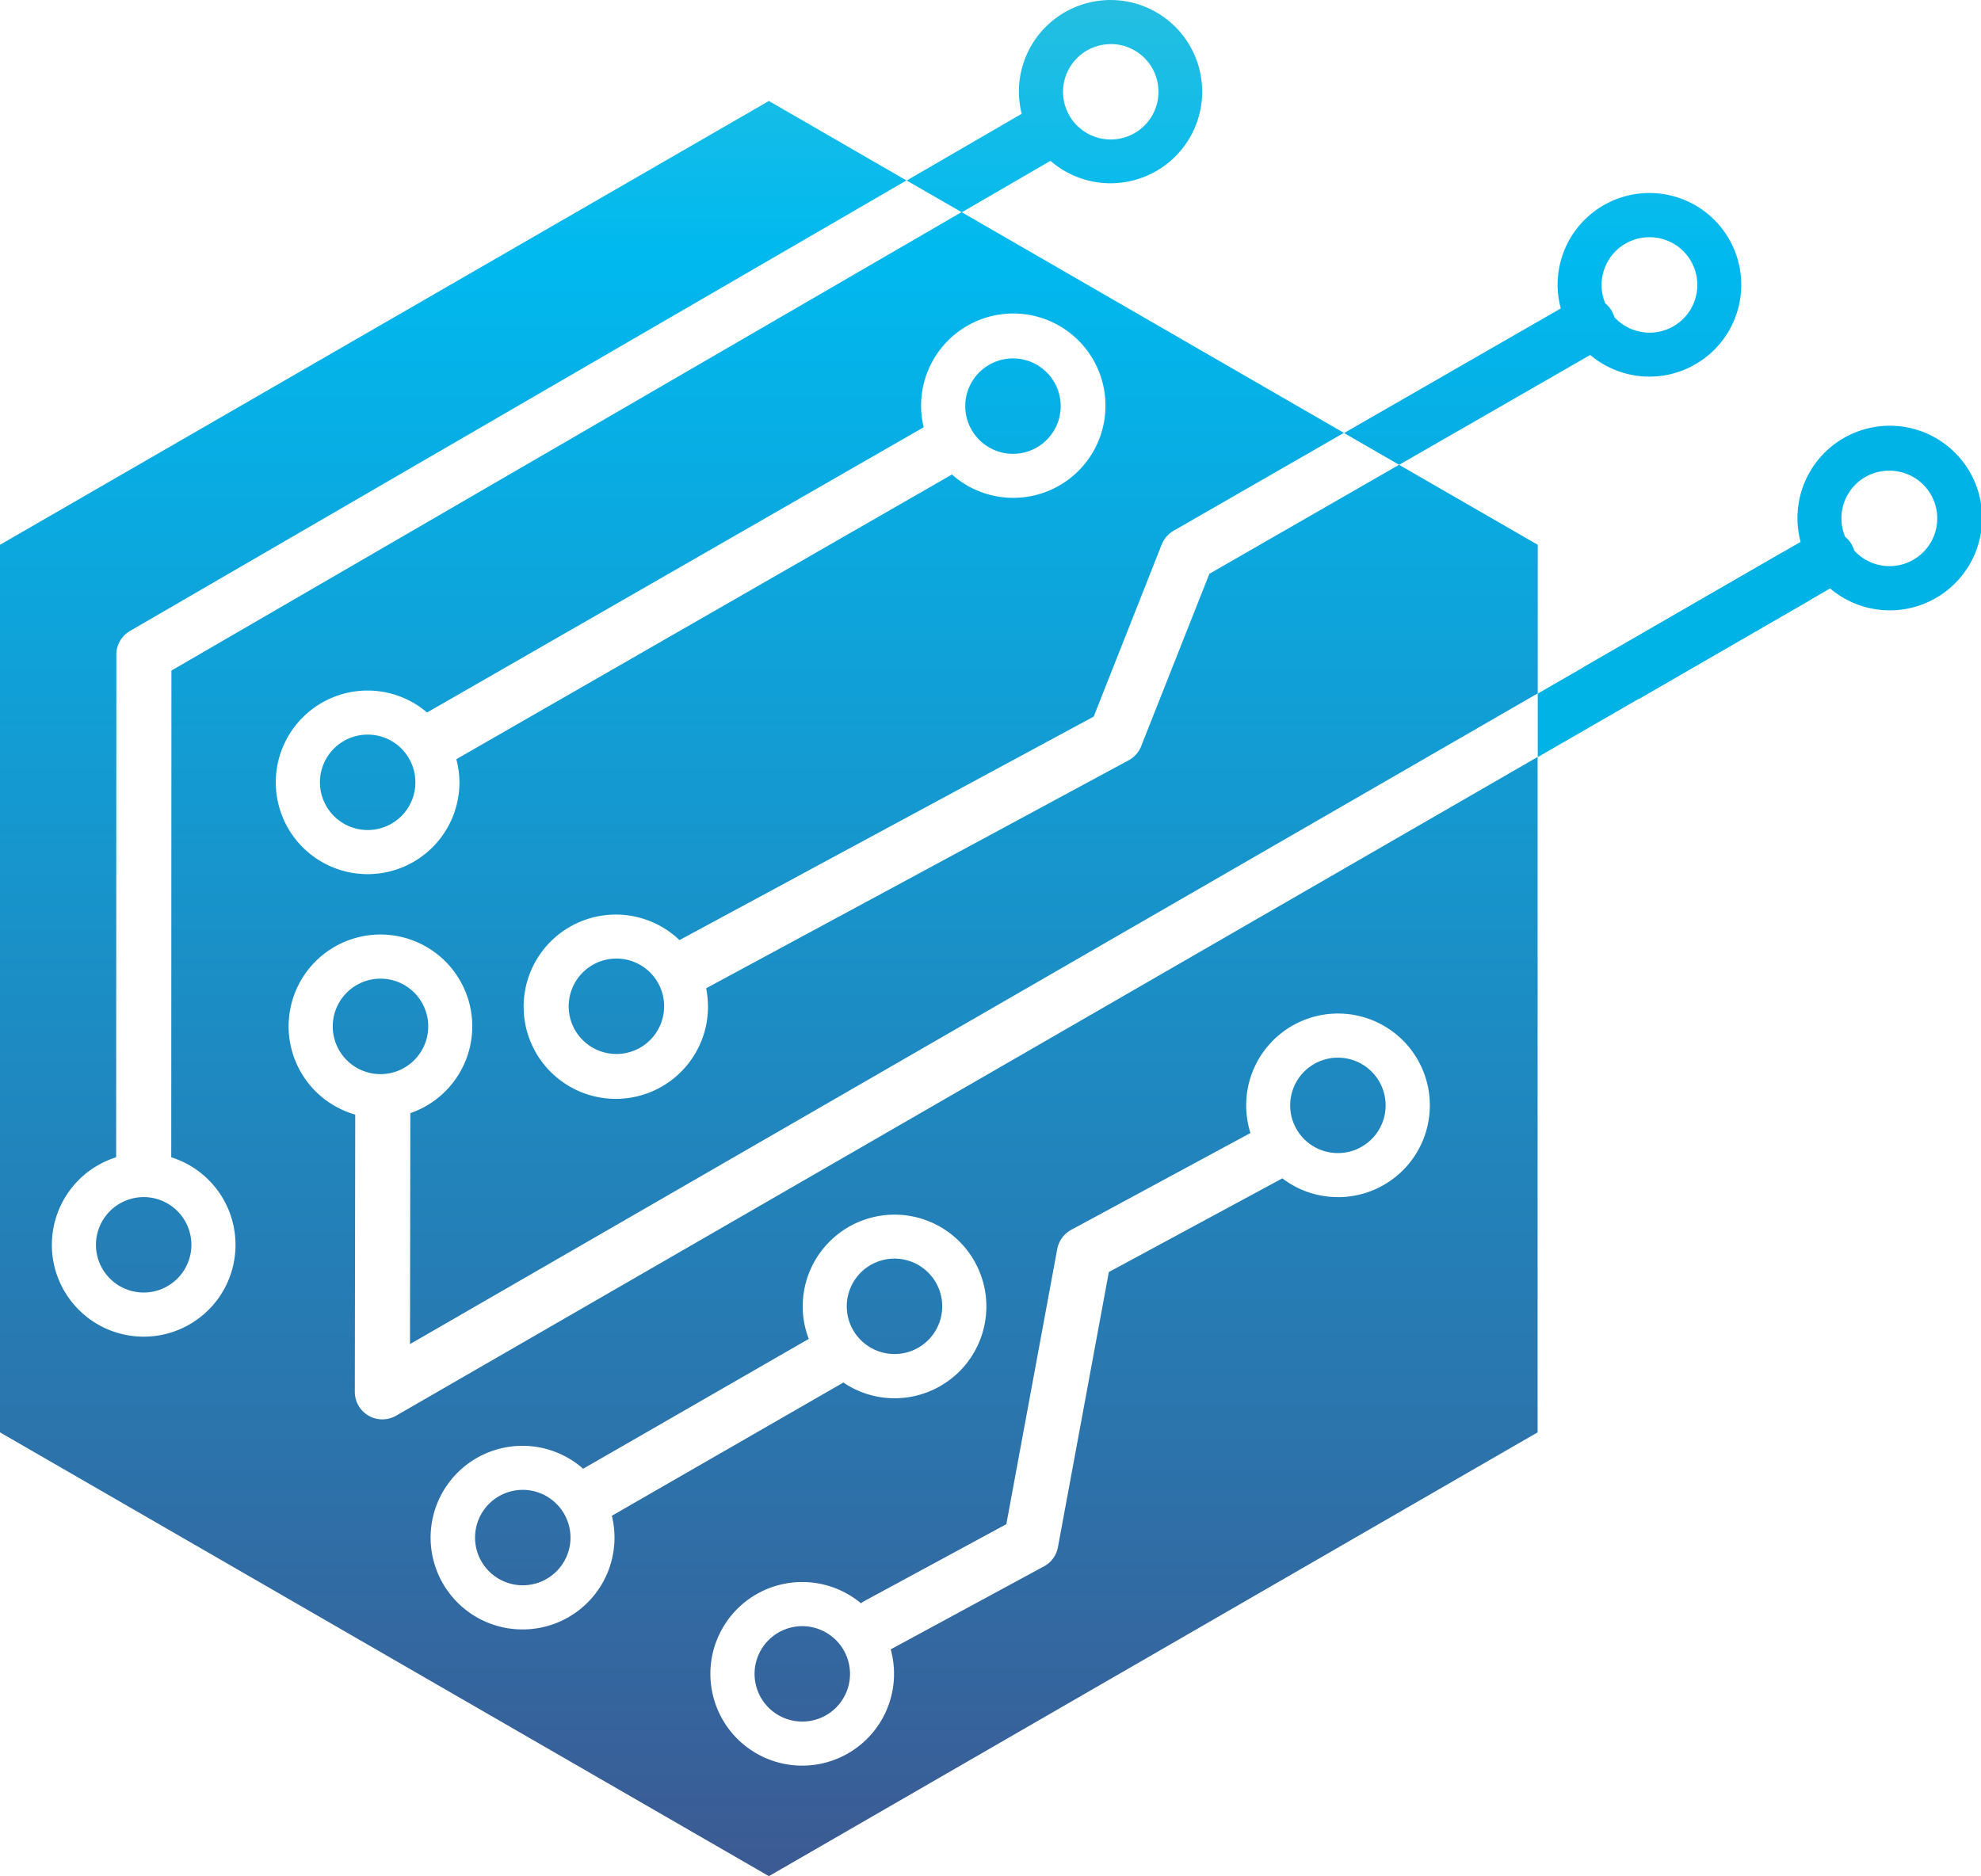
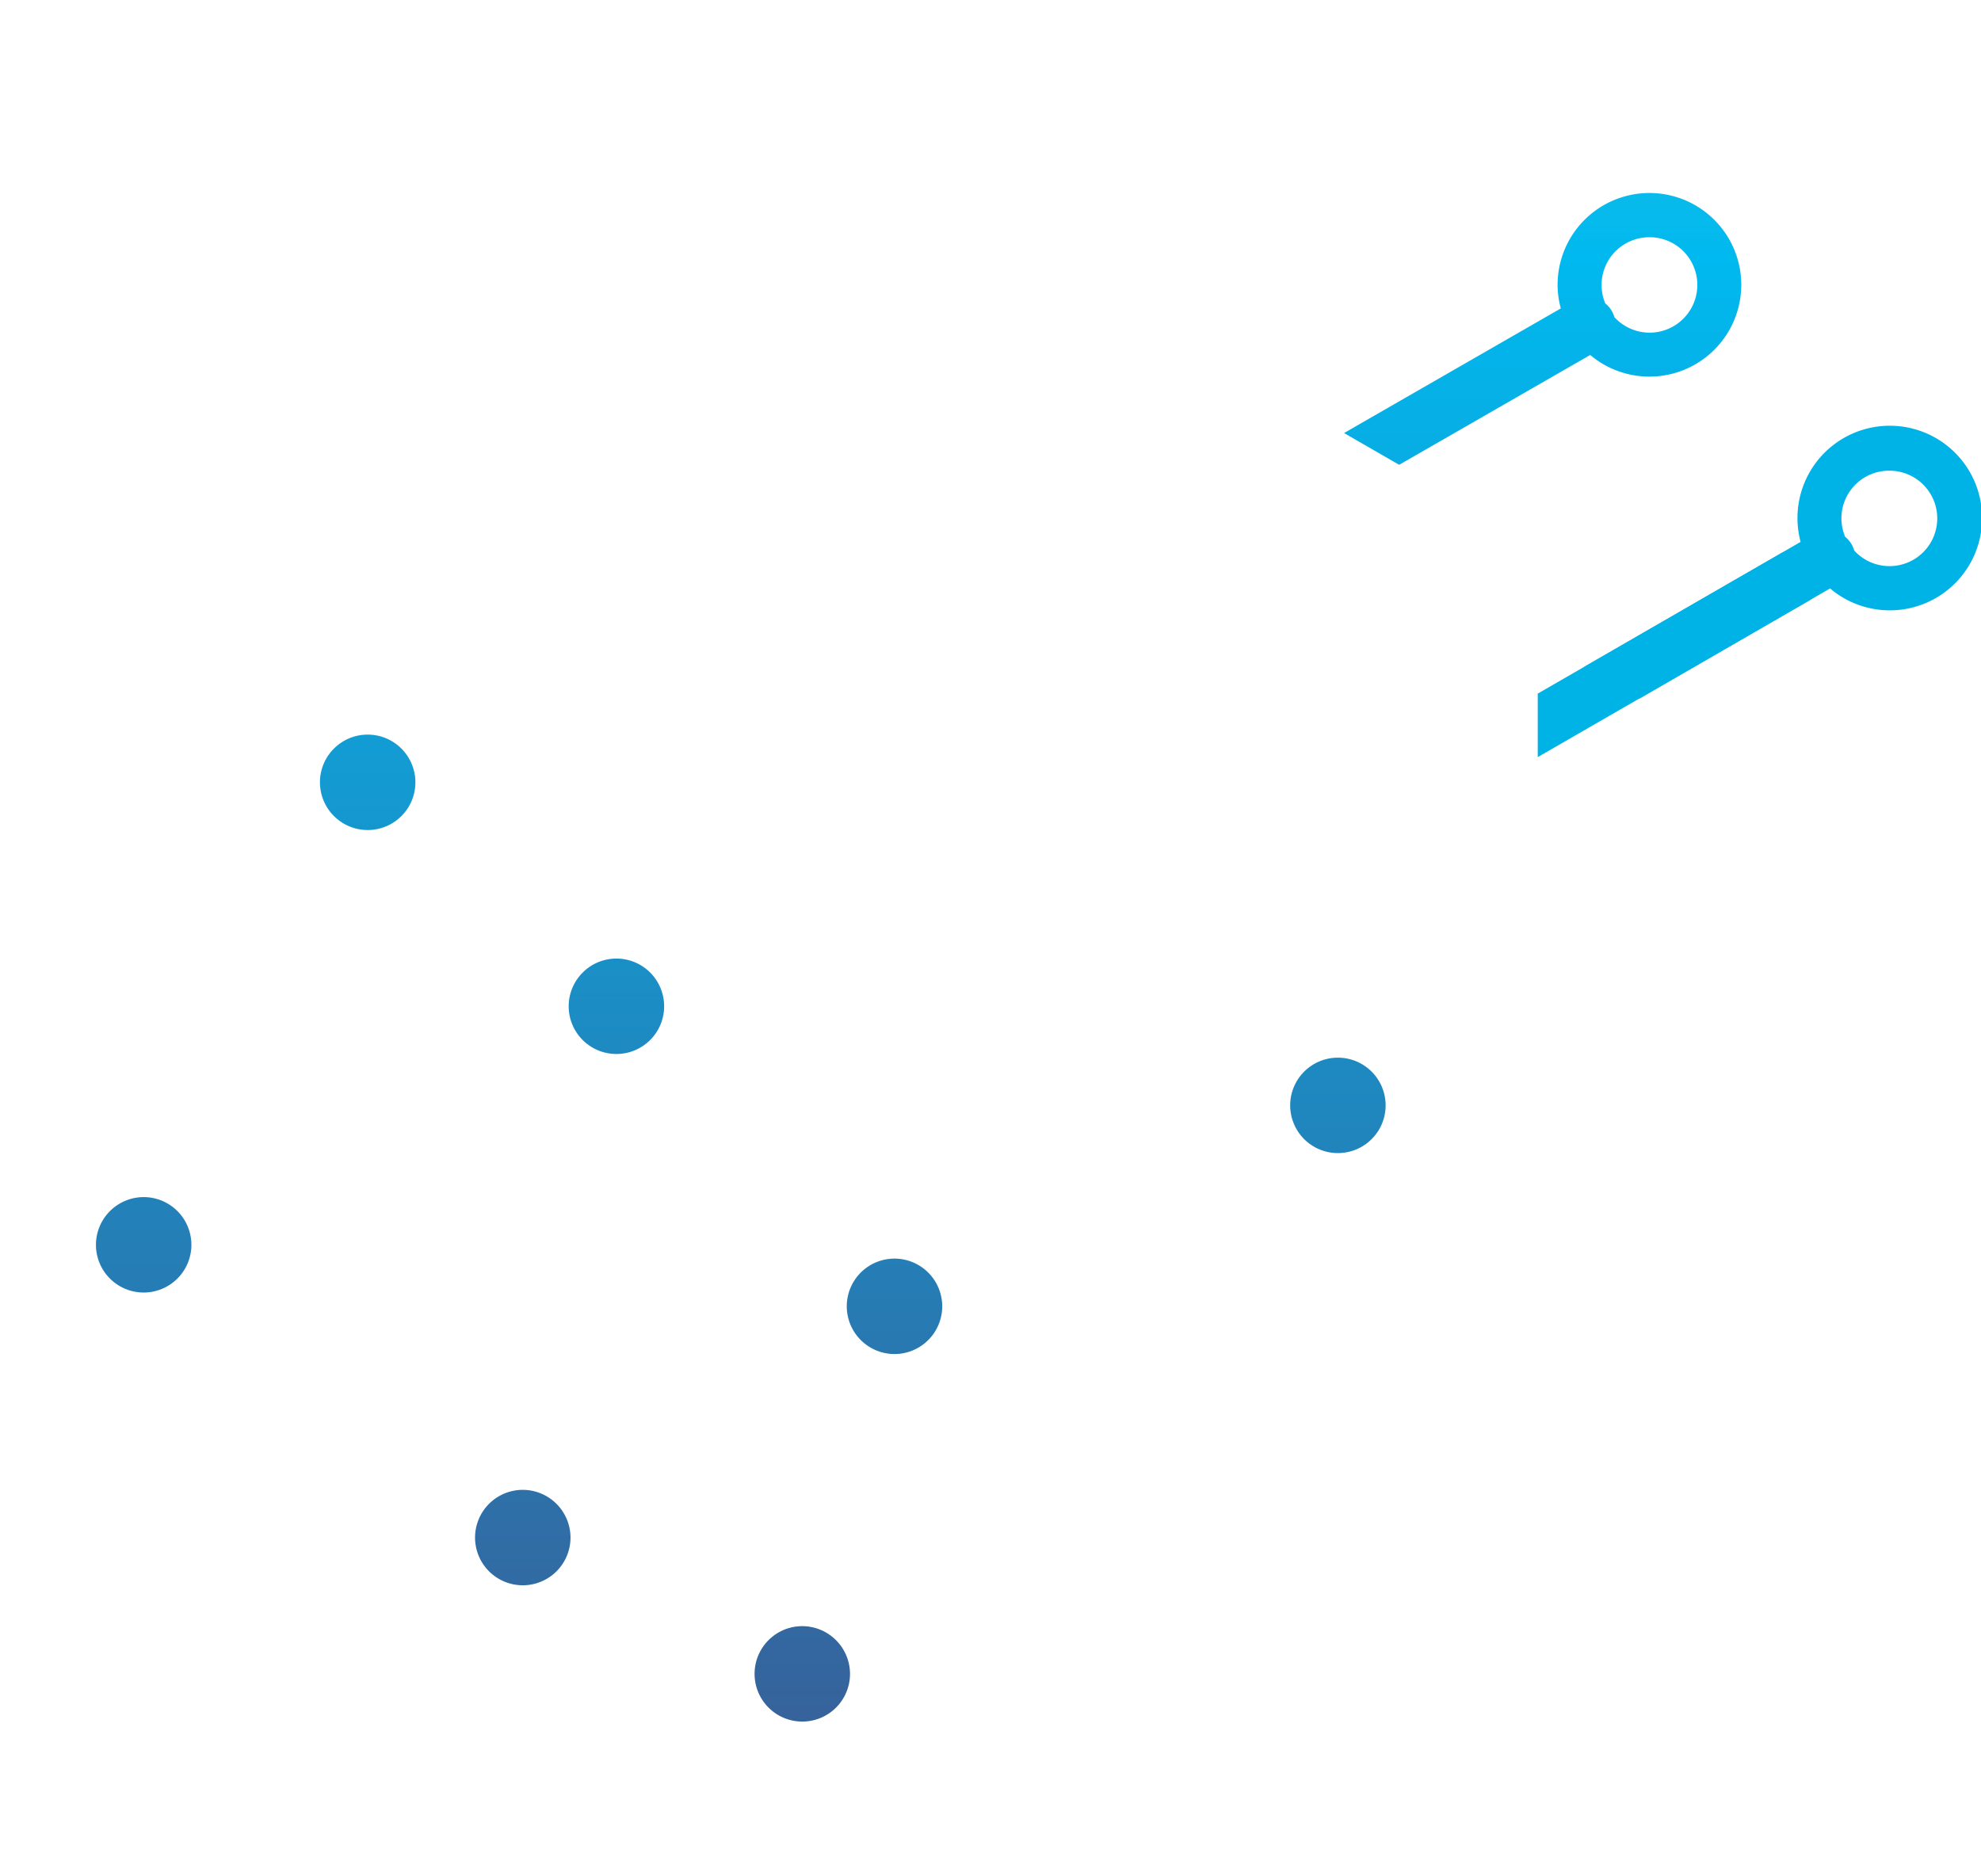
<svg xmlns="http://www.w3.org/2000/svg" xmlns:xlink="http://www.w3.org/1999/xlink" width="75.507" height="71.527" viewBox="0 0 75.507 71.527">
  <defs>
    <linearGradient id="linear-gradient" x1="0.5" y1="16.147" x2="0.5" y2="-6.473" gradientUnits="objectBoundingBox">
      <stop offset="0" stop-color="#3d5891" />
      <stop offset="0.761" stop-color="#00b9ef" />
      <stop offset="1" stop-color="#4bc4d3" />
    </linearGradient>
    <linearGradient id="linear-gradient-2" x1="0.5" y1="4.291" x2="0.5" y2="-18.33" xlink:href="#linear-gradient" />
    <linearGradient id="linear-gradient-3" x1="0.5" y1="12.204" x2="0.5" y2="-10.414" xlink:href="#linear-gradient" />
    <linearGradient id="linear-gradient-4" x1="0.5" y1="2.862" x2="0.5" y2="-19.759" xlink:href="#linear-gradient" />
    <linearGradient id="linear-gradient-5" x1="0.5" y1="6.714" x2="0.5" y2="-15.906" xlink:href="#linear-gradient" />
    <linearGradient id="linear-gradient-6" x1="0.5" y1="9.858" x2="0.5" y2="-12.763" xlink:href="#linear-gradient" />
    <linearGradient id="linear-gradient-7" x1="0.5" y1="9.647" x2="0.5" y2="-12.974" xlink:href="#linear-gradient" />
    <linearGradient id="linear-gradient-8" x1="0.5" y1="8.819" x2="0.5" y2="-13.8" xlink:href="#linear-gradient" />
    <linearGradient id="linear-gradient-9" x1="0.5" y1="7.353" x2="0.5" y2="-15.25" xlink:href="#linear-gradient" />
    <linearGradient id="linear-gradient-10" x1="0.5" y1="1.013" x2="0.5" y2="-0.203" xlink:href="#linear-gradient" />
    <linearGradient id="linear-gradient-11" x1="0.5" y1="8.948" x2="0.5" y2="-1.222" xlink:href="#linear-gradient" />
    <linearGradient id="linear-gradient-12" x1="0.5" y1="6.281" x2="0.5" y2="-1.666" xlink:href="#linear-gradient" />
  </defs>
  <g id="favicon" transform="translate(-19.648 0)">
-     <path id="Path_1" data-name="Path 1" d="M214.808,55.2a1.819,1.819,0,1,0-1.818-1.82A1.822,1.822,0,0,0,214.808,55.2Z" transform="translate(-156.551 -37.898)" fill-rule="evenodd" fill="url(#linear-gradient)" />
    <path id="Path_2" data-name="Path 2" d="M144.3,214.35a1.819,1.819,0,1,0,1.818,1.82A1.822,1.822,0,0,0,144.3,214.35Z" transform="translate(-104.725 -157.551)" fill-rule="evenodd" fill="url(#linear-gradient-2)" />
    <path id="Path_3" data-name="Path 3" d="M121.988,109.328a1.819,1.819,0,1,0-1.818-1.818A1.821,1.821,0,0,0,121.988,109.328Z" transform="translate(-88.327 -77.684)" fill-rule="evenodd" fill="url(#linear-gradient-3)" />
    <path id="Path_4" data-name="Path 4" d="M184.5,233.96a1.819,1.819,0,1,0,1.82,1.82A1.824,1.824,0,0,0,184.5,233.96Z" transform="translate(-134.273 -171.965)" fill-rule="evenodd" fill="url(#linear-gradient-4)" />
    <path id="Path_5" data-name="Path 5" d="M197.77,184.718a1.819,1.819,0,1,0-1.82-1.818A1.821,1.821,0,0,0,197.77,184.718Z" transform="translate(-144.027 -133.097)" fill-rule="evenodd" fill="url(#linear-gradient-5)" />
    <path id="Path_6" data-name="Path 6" d="M155.95,139.728a1.819,1.819,0,1,0,1.818-1.818A1.821,1.821,0,0,0,155.95,139.728Z" transform="translate(-114.626 -101.366)" fill-rule="evenodd" fill="url(#linear-gradient-6)" />
-     <path id="Path_7" data-name="Path 7" d="M125.651,142.63a1.82,1.82,0,1,0-1.82,1.818A1.822,1.822,0,0,0,125.651,142.63Z" transform="translate(-89.68 -103.498)" fill-rule="evenodd" fill="url(#linear-gradient-7)" />
    <path id="Path_8" data-name="Path 8" d="M261.548,152.17a1.819,1.819,0,1,0,1.82,1.818A1.819,1.819,0,0,0,261.548,152.17Z" transform="translate(-190.906 -111.848)" fill-rule="evenodd" fill="url(#linear-gradient-8)" />
    <path id="Path_9" data-name="Path 9" d="M87.95,174.05a1.819,1.819,0,1,0,1.82-1.82A1.822,1.822,0,0,0,87.95,174.05Z" transform="translate(-64.645 -126.592)" fill-rule="evenodd" fill="url(#linear-gradient-9)" />
-     <path id="Path_10" data-name="Path 10" d="M125.143,56.318a3.478,3.478,0,0,1-2.115-.715l-6.614,3.572-1.94,10.488a1.04,1.04,0,0,1-.53.731L108.1,73.56a3.5,3.5,0,1,1-1.134-1.757,1.035,1.035,0,0,1,.119-.079l5.422-2.936,1.94-10.488a1.056,1.056,0,0,1,.533-.734l6.831-3.691a3.54,3.54,0,0,1-.162-1.055,3.5,3.5,0,1,1,3.5,3.5ZM94.077,72.8a3.5,3.5,0,1,1,2.3-6.126l8.6-4.95a3.434,3.434,0,0,1-.231-1.237,3.5,3.5,0,1,1,3.5,3.5,3.468,3.468,0,0,1-1.95-.6l-8.824,5.08a3.6,3.6,0,0,1,.1.835A3.5,3.5,0,0,1,94.077,72.8ZM88.162,37.006a3.492,3.492,0,0,1,2.266.837l18.93-10.875a3.392,3.392,0,0,1-.1-.808,3.514,3.514,0,1,1,1.177,2.61L91.543,39.624a3.443,3.443,0,0,1,.119.882,3.5,3.5,0,1,1-3.5-3.5Zm1.086,27.646a1.067,1.067,0,0,1-.525.14,1.049,1.049,0,0,1-1.049-1.052l.016-10.567a3.5,3.5,0,1,1,2.1-.056l-.013,8.805,42.985-24.808V31.449L127.475,28.4l-7.229,4.155-2.6,6.574a1.046,1.046,0,0,1-.48.538l-16.1,8.689a3.681,3.681,0,0,1,.069.689,3.513,3.513,0,1,1-1.086-2.525L115.837,38l2.592-6.561a1.069,1.069,0,0,1,.453-.525l6.492-3.731L110.8,18.767,80.684,36.245,80.677,54.8a3.5,3.5,0,1,1-2.1,0l.008-19.161a1.045,1.045,0,0,1,.522-.906L108.7,17.559l-5.244-3.029L74.15,31.449V65.287l29.307,16.919,29.3-16.919V39.539Z" transform="translate(-54.502 -10.68)" fill-rule="evenodd" fill="url(#linear-gradient-10)" />
-     <path id="Path_11" data-name="Path 11" d="M212.347,1.68A1.819,1.819,0,1,1,210.529,3.5a1.821,1.821,0,0,1,1.818-1.818Zm-2.3,4.449a3.493,3.493,0,1,0-1.2-2.631,3.507,3.507,0,0,0,.106.84L204.57,6.882l2.1,1.211,3.384-1.964Z" transform="translate(-150.363)" fill-rule="evenodd" fill="url(#linear-gradient-11)" />
    <path id="Path_12" data-name="Path 12" d="M306.035,79.621a1.047,1.047,0,0,0-1.434-.384l-9.261,5.342V87l10.31-5.949A1.052,1.052,0,0,0,306.035,79.621Z" transform="translate(-217.08 -58.136)" fill="#00b3e7" fill-rule="evenodd" />
    <path id="Path_13" data-name="Path 13" d="M279.121,29.47a1.819,1.819,0,1,1-1.338,3.045,1.149,1.149,0,0,0-.1-.238,1.024,1.024,0,0,0-.246-.284,1.821,1.821,0,0,1,1.68-2.523Zm-2.258,4.489a3.5,3.5,0,1,0-1.243-2.668,3.443,3.443,0,0,0,.122.893l-8.262,4.751,2.1,1.211Z" transform="translate(-196.603 -20.426)" fill-rule="evenodd" fill="url(#linear-gradient-12)" />
    <path id="Path_14" data-name="Path 14" d="M313.655,63.06a1.819,1.819,0,1,1-1.336,3.042,1.06,1.06,0,0,0-.1-.236,1.021,1.021,0,0,0-.244-.286,1.814,1.814,0,0,1,1.677-2.52ZM311.4,67.549a3.519,3.519,0,1,0-1.124-1.775l-8.246,4.762,2.1,1.214Z" transform="translate(-221.997 -45.115)" fill="#00b3e7" fill-rule="evenodd" />
  </g>
</svg>